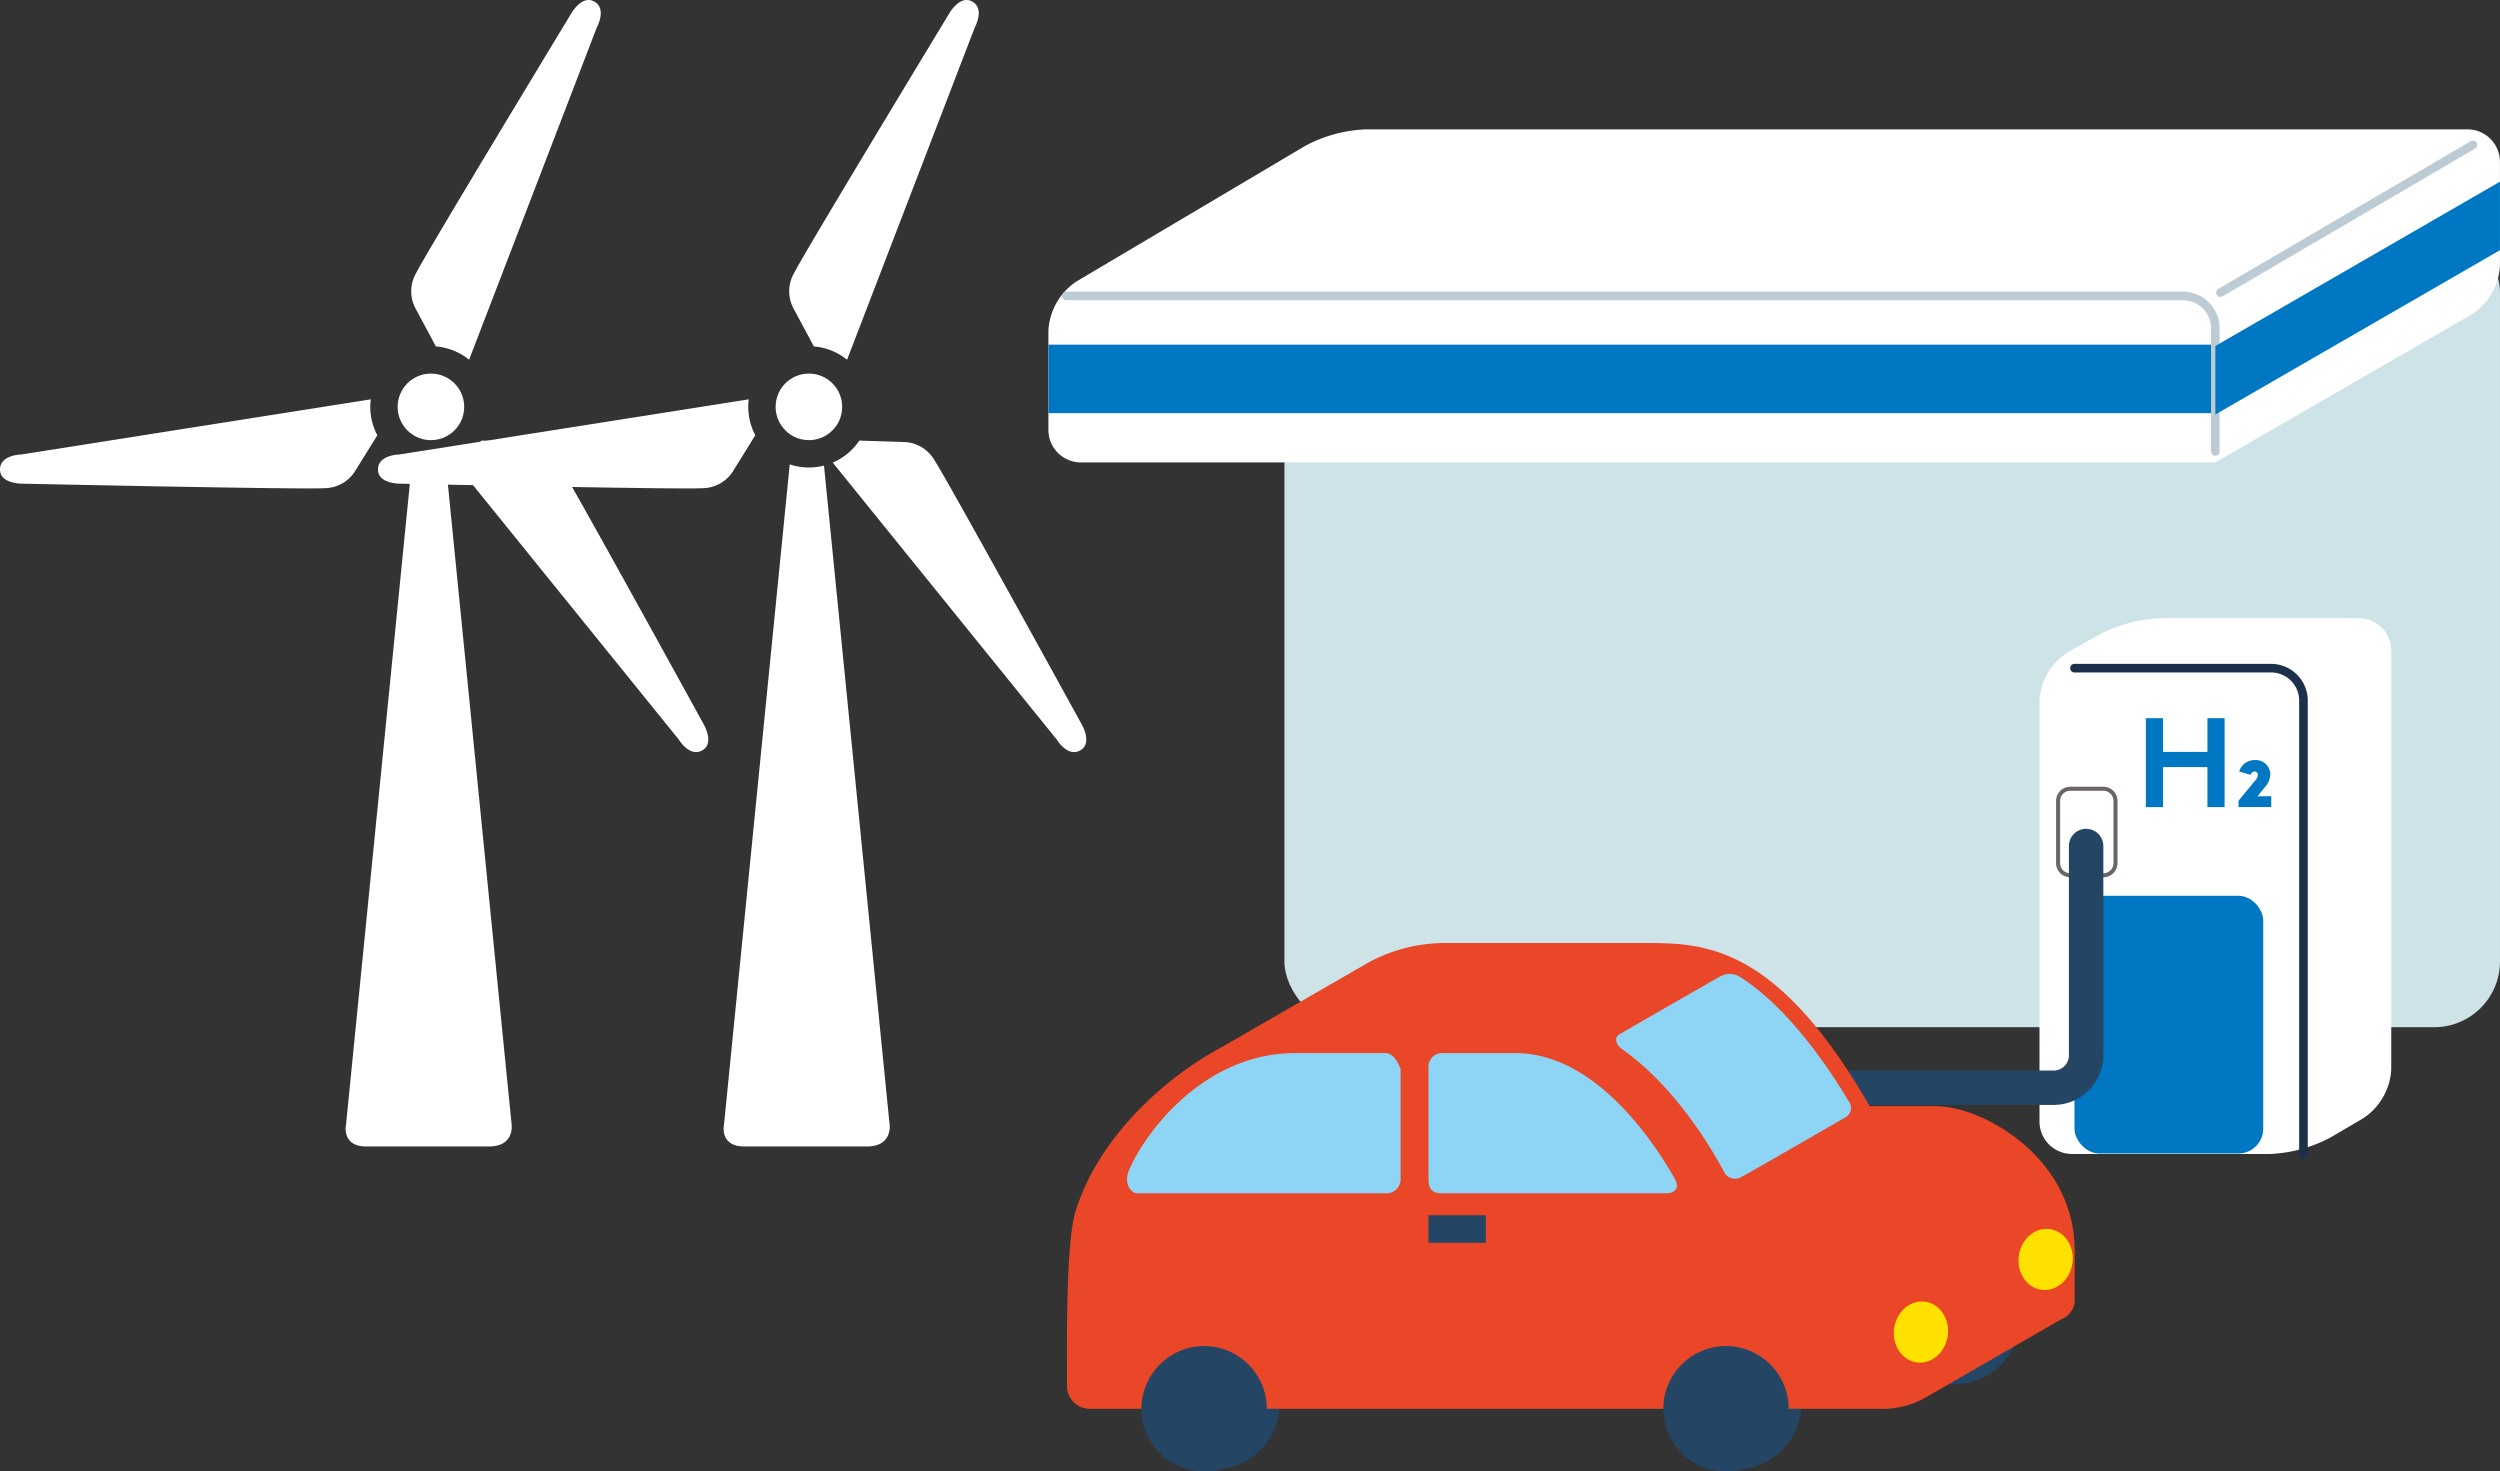
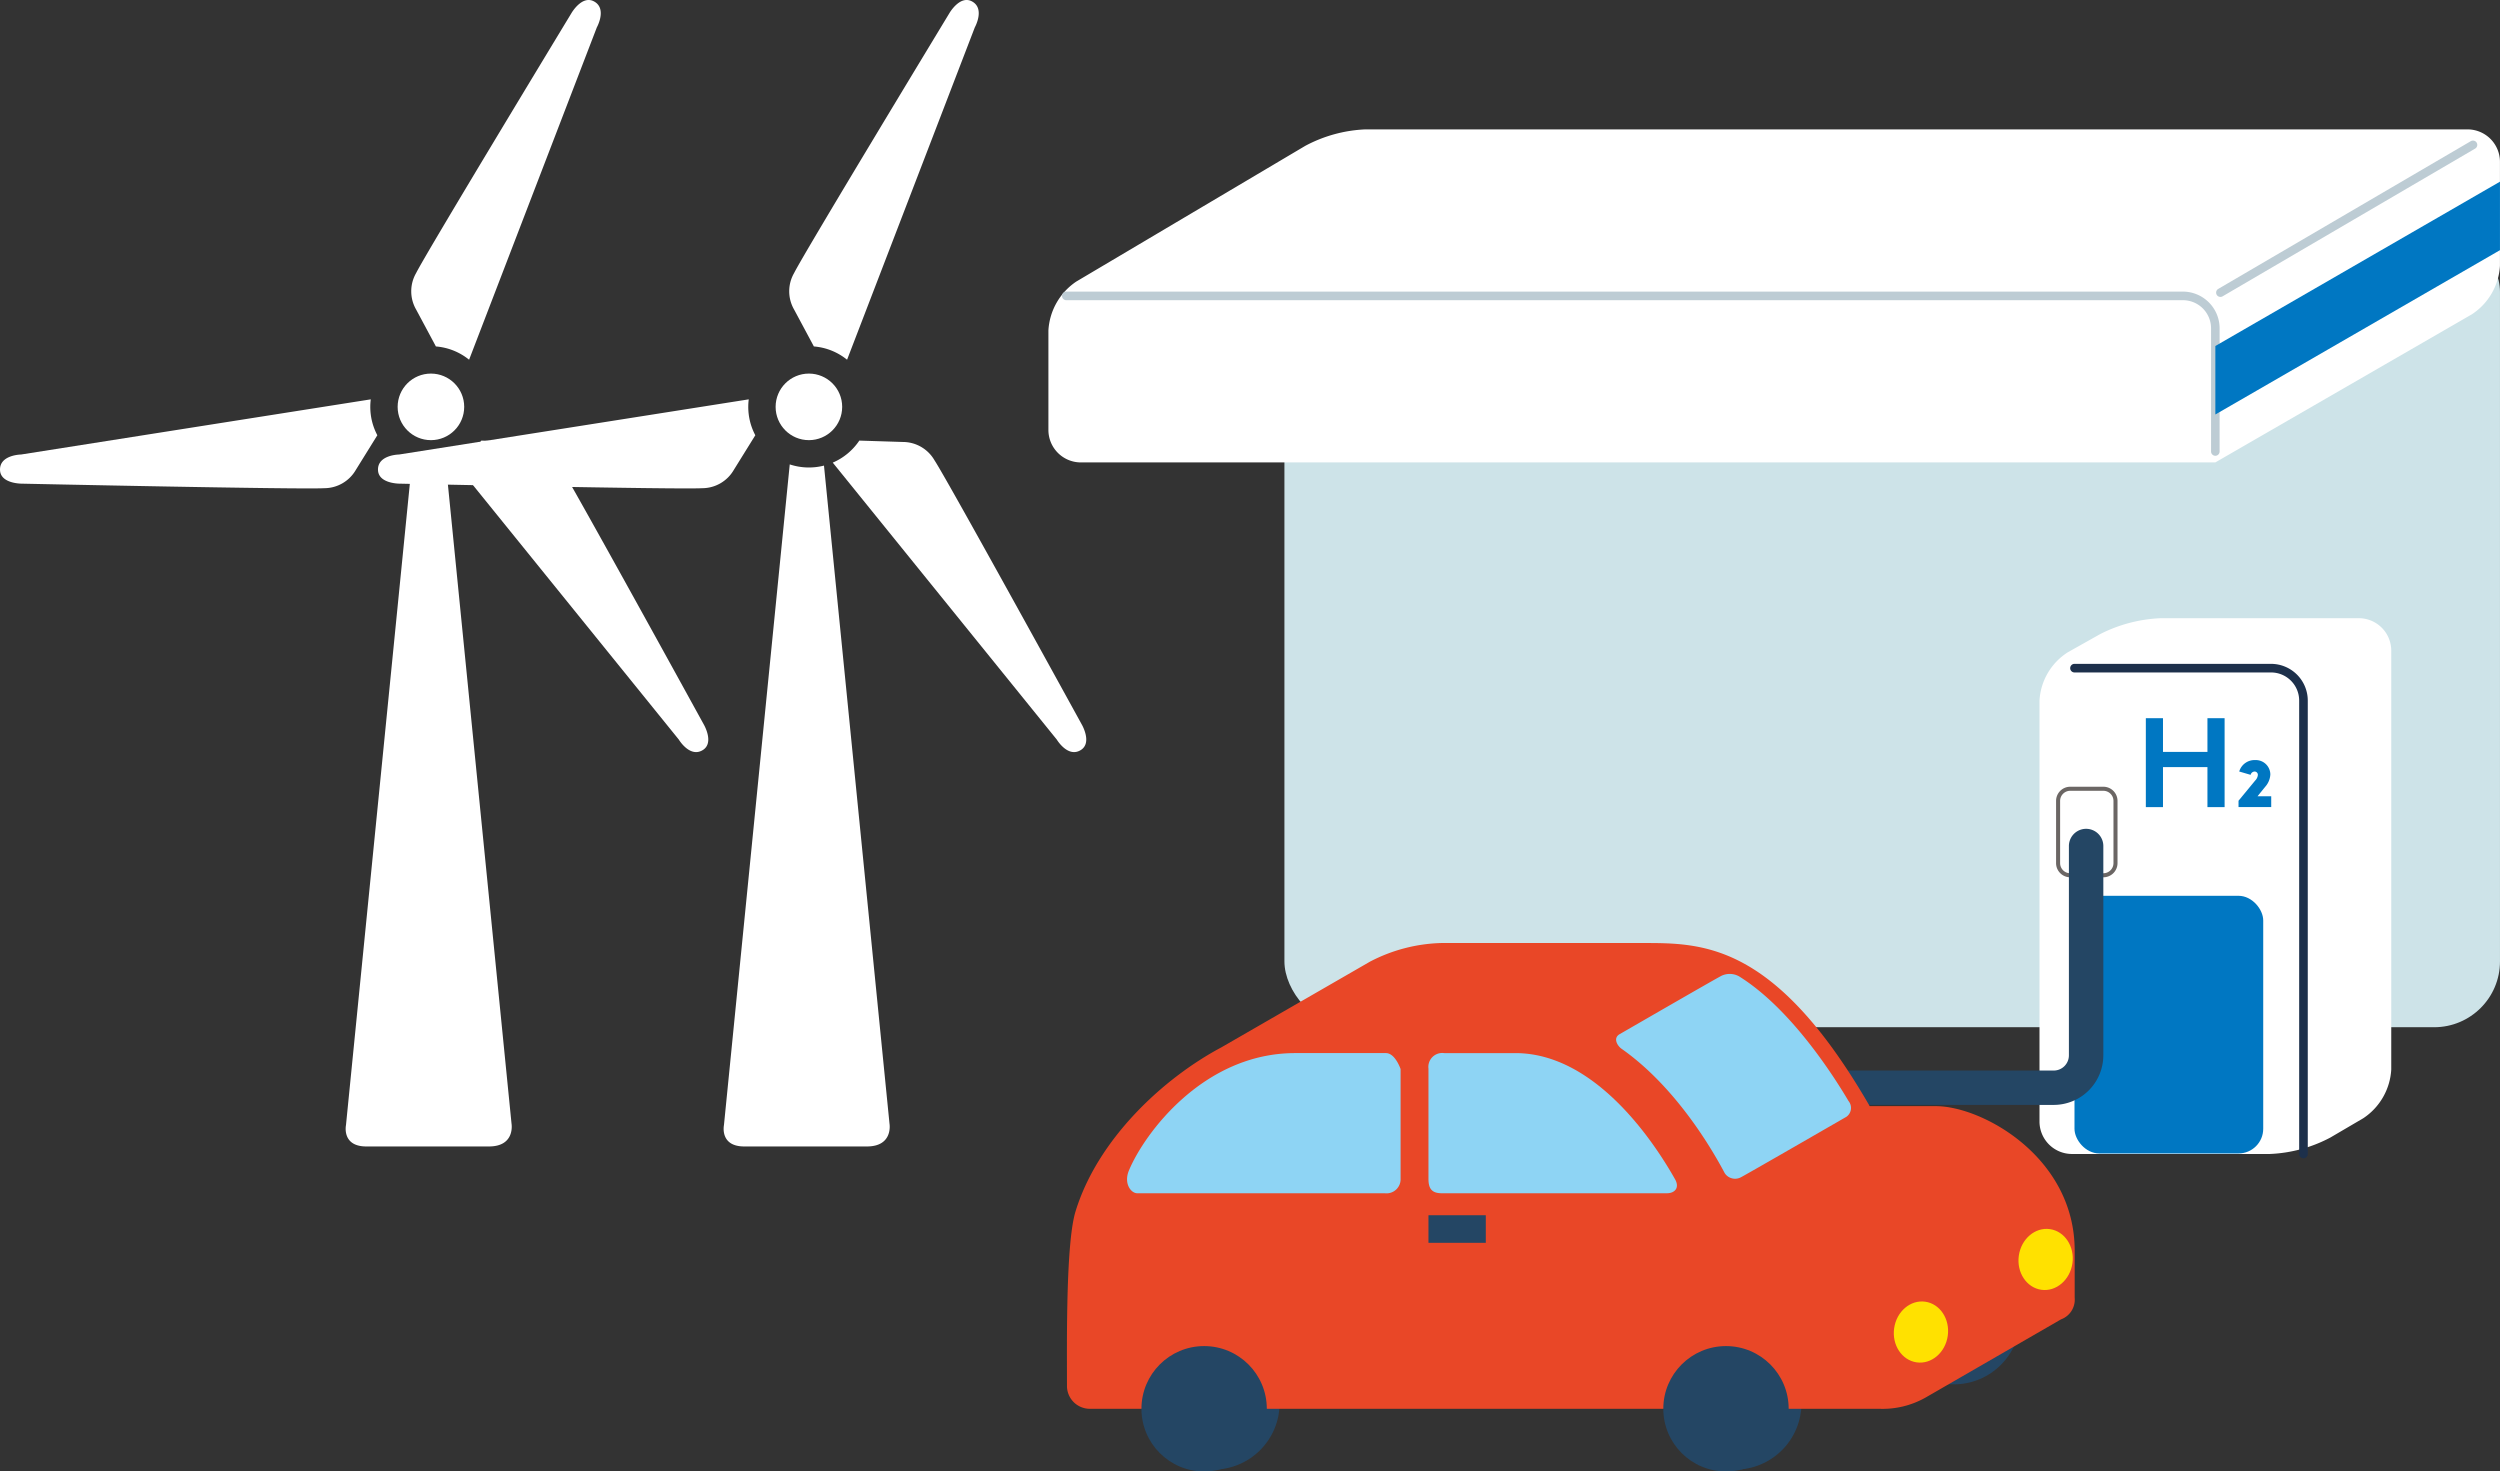
<svg xmlns="http://www.w3.org/2000/svg" width="244.725" height="144.04">
  <rect width="100%" height="100%" fill="#333333" stroke="none" />
  <g data-name="グループ 60468" transform="translate(16920.49 -503.545)">
    <rect data-name="長方形 23407" width="118.991" height="78.44" rx="6.442" transform="translate(-16794.758 525.66)" fill="#cde3e8" />
    <path data-name="パス 6072" d="M-16786.823 516.21a13.688 13.688 0 00-5.9 1.616l-22.411 13.282a6.182 6.182 0 00-2.727 4.786v9.748a3.179 3.179 0 003.17 3.17h111.058l2.745-1.585 22.374-12.917a6.09 6.09 0 002.745-4.754V519.38a3.179 3.179 0 00-3.17-3.17z" fill="#fff" />
    <path data-name="パス 6073" d="M-16708.963 564.06a14.373 14.373 0 00-5.933 1.552l-3.184 1.789a6 6 0 00-2.764 4.722v41.215a3.179 3.179 0 003.17 3.17h19.382a13.844 13.844 0 005.906-1.6l3.24-1.9a6.136 6.136 0 002.736-4.771V567.23a3.179 3.179 0 00-3.17-3.17z" fill="#fff" />
-     <path data-name="長方形 23408" fill="#0077c2" d="M-16817.855 537.283h114.228v6.705h-114.228z" />
    <path data-name="パス 6074" d="M-16703.629 548.162a.421.421 0 01-.421-.421v-12.06a2.752 2.752 0 00-2.749-2.749h-109.31a.421.421 0 110-.842h109.306a3.6 3.6 0 013.591 3.591v12.06a.421.421 0 01-.417.421z" fill="#bdccd4" />
    <rect data-name="長方形 23409" width="18.475" height="25.221" rx="2.416" transform="translate(-16717.418 591.235)" fill="#0077c2" />
    <path data-name="パス 6075" d="M-16695.003 616.932a.421.421 0 01-.422-.421v-44.39a2.752 2.752 0 00-2.748-2.749h-19.245a.421.421 0 110-.842h19.245a3.6 3.6 0 013.591 3.591v44.39a.421.421 0 01-.421.421z" fill="#1d304b" />
    <path data-name="パス 6076" d="M-16714.592 589.424h-3.243a1.388 1.388 0 01-1.386-1.387v-6.091a1.388 1.388 0 011.386-1.387h3.243a1.388 1.388 0 011.386 1.387v6.091a1.388 1.388 0 01-1.386 1.387zm-3.243-8.468a.991.991 0 00-.99.99v6.091a.991.991 0 00.99.99h3.243a.992.992 0 00.99-.99v-6.091a.992.992 0 00-.99-.99z" fill="#6b6664" />
    <path data-name="パス 6142" d="M-16746.335 628.032h-16.975a1.685 1.685 0 110-3.369h16.975a1.487 1.487 0 001.485-1.485v-9.982a4.86 4.86 0 014.854-4.855h20.546a1.487 1.487 0 001.485-1.485v-20.493a1.685 1.685 0 013.37 0v20.488a4.86 4.86 0 01-4.855 4.854h-20.546a1.487 1.487 0 00-1.485 1.485v9.982a4.86 4.86 0 01-4.854 4.86z" fill="#244664" />
    <g data-name="グループ 57909" transform="translate(-16816.047 595.854)">
      <circle data-name="楕円形 308" cx="6.51" cy="6.51" r="6.51" transform="translate(7.797 38.533)" fill="#244664" />
      <circle data-name="楕円形 309" cx="6.51" cy="6.51" r="6.51" transform="translate(58.882 38.533)" fill="#244664" />
      <circle data-name="楕円形 310" cx="6.51" cy="6.51" r="6.51" transform="translate(80.309 30.185)" fill="#244664" />
      <path data-name="パス 6143" d="M.838 26.286c2.16-7.067 8.545-13.009 14.26-16.058l14.565-8.4A15.94 15.94 0 0136.629.004h19.686c5.911 0 12.988-.1 22.268 15.968h6.465c4.564 0 13.6 4.992 13.6 14.142v4.62a2.055 2.055 0 01-1.338 2.109l-13.244 7.646a8.533 8.533 0 01-4.541 1.109H2.277a2.238 2.238 0 01-2.274-2.285c.002-4.012-.126-13.885.835-17.027z" fill="#e94727" />
      <path data-name="パス 6144" d="M76.294 17.019c-.45.258-9.86 5.69-10.306 5.908a1.211 1.211 0 01-1.6-.4c-1.267-2.4-4.828-8.477-10.1-12.174-.408-.287-.86-1.041-.181-1.43s9.275-5.36 9.96-5.709a1.879 1.879 0 011.725.051c5.024 3.12 9.2 9.642 10.718 12.206a1.063 1.063 0 01-.216 1.548z" fill="#8ed4f4" />
      <circle data-name="楕円形 311" cx="6.136" cy="6.136" r="6.136" transform="translate(58.378 39.459)" fill="#244664" />
      <circle data-name="楕円形 312" cx="6.136" cy="6.136" r="6.136" transform="translate(7.293 39.459)" fill="#244664" />
      <path data-name="パス 6145" d="M36.695 24.499h22.038c.76 0 1.271-.527.793-1.374-1.958-3.476-7.73-12.346-15.629-12.346h-6.971a1.363 1.363 0 00-1.537 1.523v10.771c0 .926.282 1.426 1.306 1.426z" fill="#8ed4f4" />
      <path data-name="パス 6146" d="M31.106 24.499H6.881c-.609 0-1.347-.951-.811-2.236 1.513-3.628 7.311-11.484 16.264-11.484h8.894c.909 0 1.434 1.562 1.434 1.562v10.748a1.381 1.381 0 01-1.556 1.41z" fill="#8ed4f4" />
      <ellipse data-name="楕円形 313" cx="2.999" cy="2.65" rx="2.999" ry="2.65" transform="rotate(-82 63.68 -25.993)" fill="#ffe100" />
      <ellipse data-name="楕円形 314" cx="2.999" cy="2.65" rx="2.999" ry="2.65" transform="rotate(-82 65.695 -36.565)" fill="#ffe100" />
    </g>
    <path data-name="長方形 23414" fill="#244664" d="M-16780.658 622.505h5.613v2.699h-5.613z" />
    <g data-name="グループ 57911">
      <path data-name="パス 6147" d="M-16703.629 537.415v6.705l27.861-16.086v-6.706z" fill="#0077c2" />
    </g>
    <g data-name="グループ 57912" fill="#0077c2">
      <path data-name="パス 6148" d="M-16704.403 578.637h-4.352v3.917h-1.679v-8.705h1.679v3.3h4.352v-3.3h1.679v8.705h-1.679z" />
      <path data-name="パス 6149" d="M-16701.292 579.068a1.562 1.562 0 011.554-1.119 1.424 1.424 0 011.492 1.406 1.974 1.974 0 01-.523 1.231l-.734.908h1.343v1.057h-3.2v-.621l1.63-1.977a.9.9 0 00.261-.535.32.32 0 00-.323-.348.42.42 0 00-.385.324z" />
    </g>
    <path data-name="パス 6150" d="M-16703.131 532.61a.421.421 0 01-.213-.785l24.72-14.461a.421.421 0 01.426.727l-24.72 14.461a.418.418 0 01-.213.058z" fill="#bdccd4" />
  </g>
  <g data-name="グループ 57865" transform="translate(37)" fill="#fff">
    <circle data-name="楕円形 275" cx="3.258" cy="3.258" r="3.258" transform="translate(38.925 36.57)" />
    <g data-name="グループ 57864">
      <path data-name="パス 5991" d="M58.424 2.681s1.041-1.862-.3-2.555c-1.182-.609-2.2 1.184-2.2 1.184s-14.15 23.341-15.191 25.421a3.578 3.578 0 000 3.568l1.937 3.615a5.907 5.907 0 013.25 1.3z" />
      <path data-name="パス 5992" d="M36.295 39.092l-34.232 5.4s-2.133.03-2.06 1.541c.064 1.328 2.125 1.312 2.125 1.312s27.289.584 29.611.445a3.578 3.578 0 003.089-1.784l2.11-3.4a5.91 5.91 0 01-.69-2.778 5.977 5.977 0 01.047-.736z" />
      <path data-name="パス 5993" d="M68.892 70.915s-13.138-23.924-14.42-25.866a3.579 3.579 0 00-3.089-1.784l-4.265-.135a5.959 5.959 0 01-2.6 2.156l21.931 27.112s1.093 1.832 2.365 1.014c1.121-.72.078-2.497.078-2.497z" />
      <path data-name="パス 5994" d="M40.308 45.46l-6.44 64.678s-.44 2.089 1.99 2.089h12c2.608 0 2.215-2.237 2.215-2.237L43.66 45.577a5.954 5.954 0 01-3.356-.118z" />
    </g>
  </g>
  <g data-name="グループ 60556" fill="#fff">
    <circle data-name="楕円形 275" cx="3.258" cy="3.258" r="3.258" transform="translate(38.925 36.57)" />
    <g data-name="グループ 57864">
      <path data-name="パス 5991" d="M58.424 2.681s1.041-1.862-.3-2.555c-1.182-.609-2.2 1.184-2.2 1.184s-14.15 23.341-15.191 25.421a3.578 3.578 0 000 3.568l1.937 3.615a5.907 5.907 0 013.25 1.3z" />
      <path data-name="パス 5992" d="M36.295 39.092l-34.232 5.4s-2.133.03-2.06 1.541c.064 1.328 2.125 1.312 2.125 1.312s27.289.584 29.611.445a3.578 3.578 0 003.089-1.784l2.11-3.4a5.91 5.91 0 01-.69-2.778 5.977 5.977 0 01.047-.736z" />
      <path data-name="パス 5993" d="M68.892 70.915s-13.138-23.924-14.42-25.866a3.579 3.579 0 00-3.089-1.784l-4.265-.135a5.959 5.959 0 01-2.6 2.156l21.931 27.112s1.093 1.832 2.365 1.014c1.121-.72.078-2.497.078-2.497z" />
      <path data-name="パス 5994" d="M40.308 45.46l-6.44 64.678s-.44 2.089 1.99 2.089h12c2.608 0 2.215-2.237 2.215-2.237L43.66 45.577a5.954 5.954 0 01-3.356-.118z" />
    </g>
  </g>
</svg>